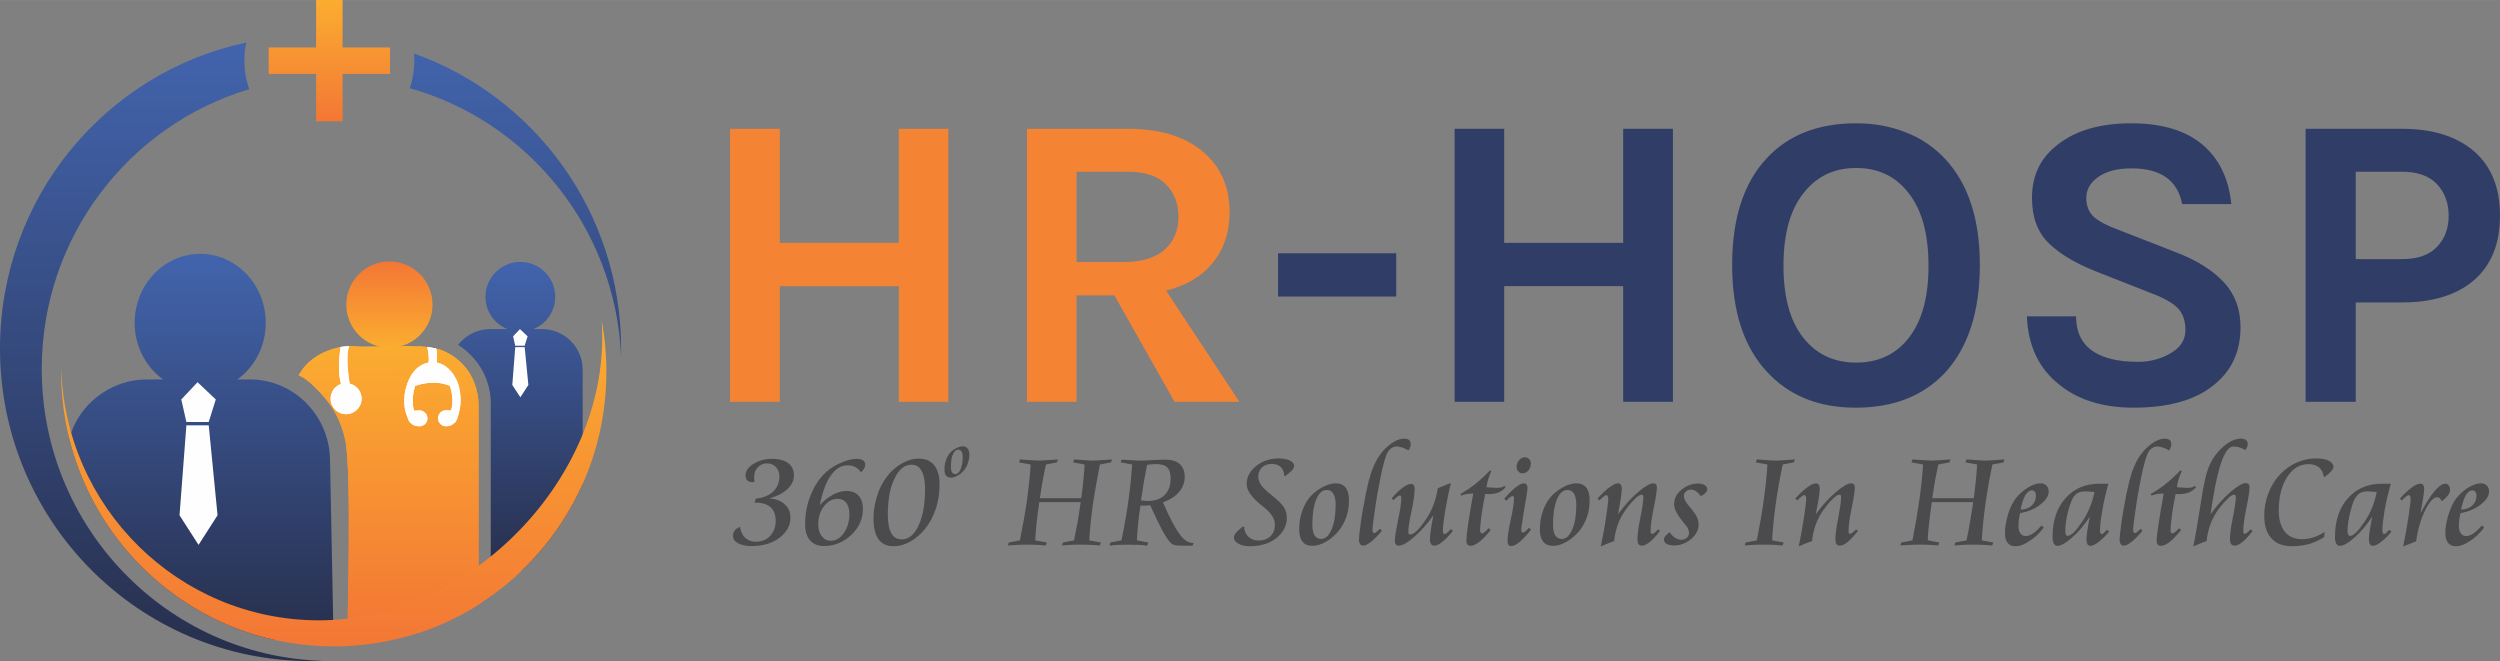
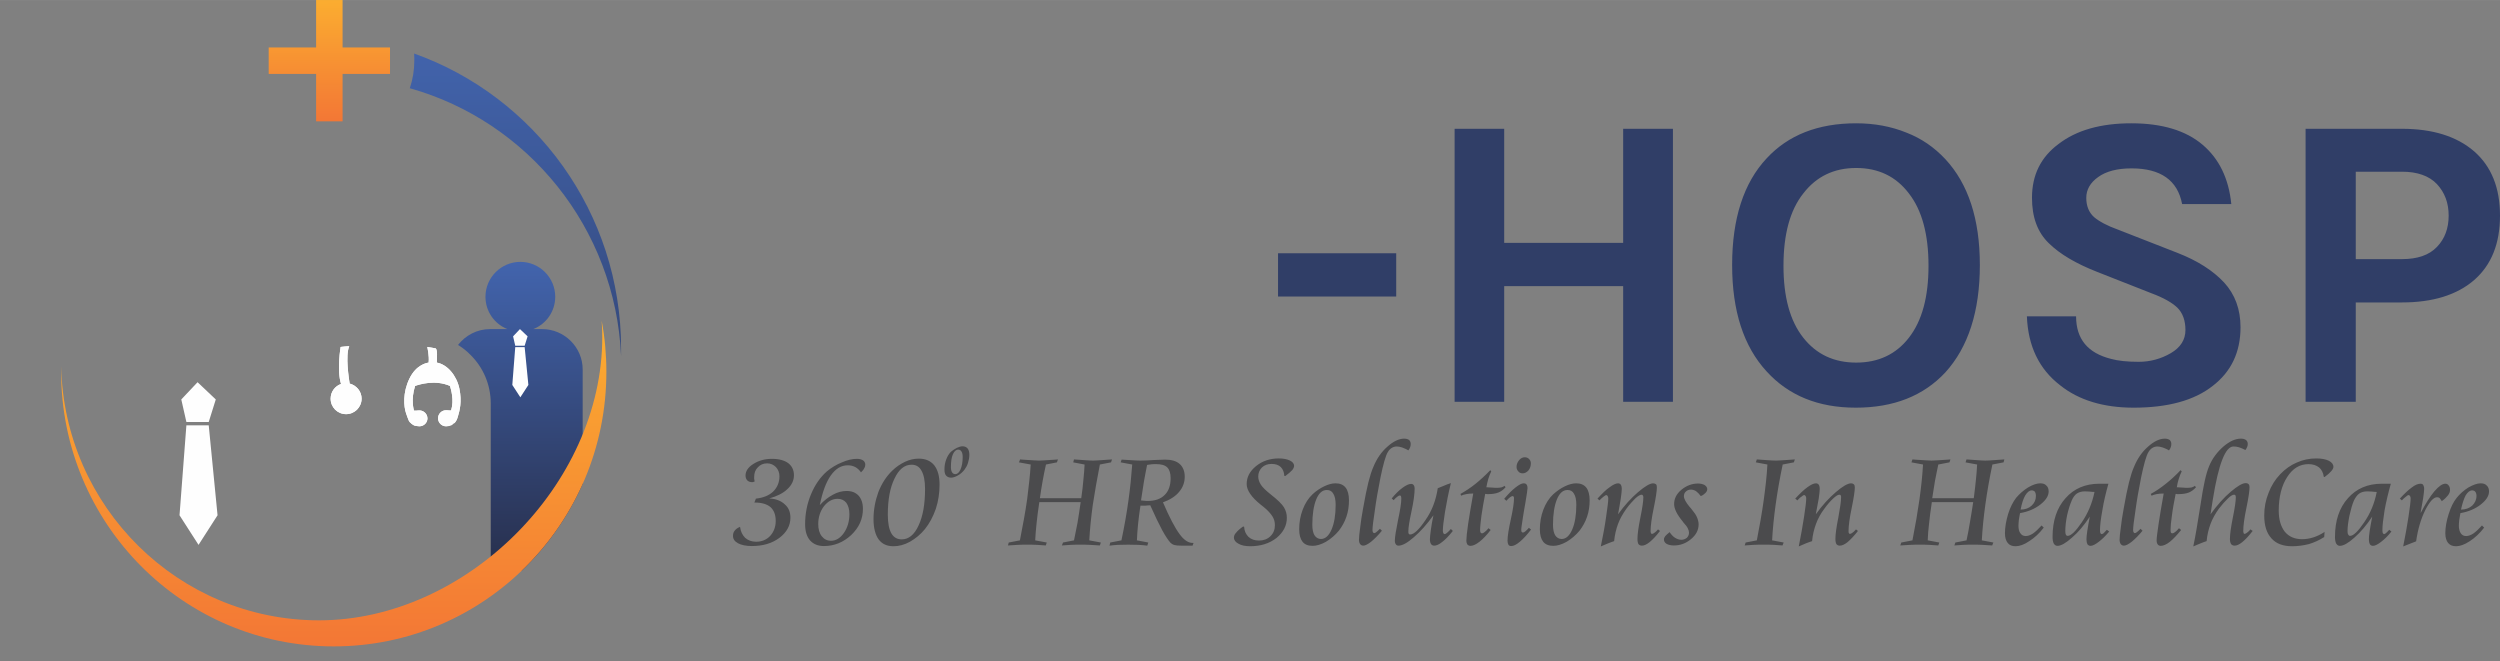
<svg xmlns="http://www.w3.org/2000/svg" xmlns:xlink="http://www.w3.org/1999/xlink" xml:space="preserve" width="141.96mm" height="37.541mm" version="1.1" style="shape-rendering:geometricPrecision; text-rendering:geometricPrecision; image-rendering:optimizeQuality; fill-rule:evenodd; clip-rule:evenodd" viewBox="0 0 12756 3373">
  <rect x="0" y="0" width="12756" height="3373" fill="#808080" stroke="none" />
  <defs>
    <style type="text/css">
   
    .fil8 {fill:none}
    .fil7 {fill:#FEFEFE}
    .fil6 {fill:#FEFEFE}
    .fil13 {fill:#4B4B4D;fill-rule:nonzero}
    .fil11 {fill:#F58334;fill-rule:nonzero}
    .fil12 {fill:#303E67;fill-rule:nonzero}
    .fil0 {fill:url(#id3)}
    .fil1 {fill:url(#id4)}
    .fil2 {fill:url(#id5)}
    .fil9 {fill:url(#id6)}
    .fil10 {fill:url(#id7)}
    .fil4 {fill:url(#id8)}
    .fil5 {fill:url(#id9)}
    .fil3 {fill:url(#id10)}
   
  </style>
    <clipPath id="id0">
      <path d="M1703 496c768,0 1391,627 1391,1401 0,774 -623,1401 -1391,1401 -769,0 -1391,-627 -1391,-1401 0,-774 622,-1401 1391,-1401z" />
    </clipPath>
    <clipPath id="id1">
      <path d="M1523 1915c36,17 52,29 80,57 42,42 127,121 159,276 33,155 10,980 10,980l366 0c108,-36 210,-84 304,-144l0 -1005c0,0 15,-217 -198,-296 -75,-23 -200,-17 -200,-17l-220 2c-102,-12 -218,32 -280,114 0,1 -14,19 -21,33z" />
    </clipPath>
    <clipPath id="id2">
      <path d="M1703 496c768,0 1391,627 1391,1401 0,774 -623,1401 -1391,1401 -769,0 -1391,-627 -1391,-1401 0,-774 622,-1401 1391,-1401z" />
    </clipPath>
    <linearGradient id="id3" gradientUnits="userSpaceOnUse" x1="1584.53" y1="211.337" x2="1584.56" y2="3294.26">
      <stop offset="0" style="stop-opacity:1; stop-color:#4264AD" />
      <stop offset="1" style="stop-opacity:1; stop-color:#28304E" />
    </linearGradient>
    <linearGradient id="id4" gradientUnits="userSpaceOnUse" xlink:href="#id3" x1="2654.87" y1="1336.41" x2="2654.91" y2="2871.63">
  </linearGradient>
    <linearGradient id="id5" gradientUnits="userSpaceOnUse" xlink:href="#id3" x1="1021.67" y1="1295.37" x2="1021.69" y2="3214.14">
  </linearGradient>
    <linearGradient id="id6" gradientUnits="userSpaceOnUse" x1="1886.51" y1="1637.37" x2="1887.33" y2="3298.04">
      <stop offset="0" style="stop-opacity:1; stop-color:#FBAD30" />
      <stop offset="1" style="stop-opacity:1; stop-color:#F37735" />
    </linearGradient>
    <linearGradient id="id7" gradientUnits="userSpaceOnUse" xlink:href="#id6" x1="1721.27" y1="0.485" x2="1721.78" y2="618.645">
  </linearGradient>
    <linearGradient id="id8" gradientUnits="userSpaceOnUse" xlink:href="#id6" x1="2042.43" y1="1766.19" x2="2044.34" y2="3227.96">
  </linearGradient>
    <linearGradient id="id9" gradientUnits="userSpaceOnUse" xlink:href="#id6" x1="2054.85" y1="1738.53" x2="2056.61" y2="3227.95">
  </linearGradient>
    <linearGradient id="id10" gradientUnits="userSpaceOnUse" xlink:href="#id6" x1="2015.99" y1="1774.39" x2="2016.35" y2="1334.37">
  </linearGradient>
  </defs>
  <g id="Layer_x0020_1">
-     <path class="fil0" d="M2113 273c615,219 1056,810 1056,1505 0,13 0,25 0,38 -29,-653 -476,-1197 -1078,-1366 15,-44 23,-92 23,-141 0,-12 0,-24 -1,-36zm-841 182c-612,182 -1059,753 -1059,1428 0,808 639,1466 1435,1489 -21,1 -42,1 -63,1 -876,0 -1585,-714 -1585,-1595 0,-768 539,-1410 1257,-1561 -7,29 -10,60 -10,92 0,52 9,101 25,146z" />
+     <path class="fil0" d="M2113 273c615,219 1056,810 1056,1505 0,13 0,25 0,38 -29,-653 -476,-1197 -1078,-1366 15,-44 23,-92 23,-141 0,-12 0,-24 -1,-36zm-841 182z" />
    <g>
  </g>
    <g style="clip-path:url(#id0)">
      <g>
        <path class="fil1" d="M2655 1336c98,0 178,80 178,178 0,75 -46,139 -112,165l45 0c114,0 207,93 207,206l0 1026 -469 0 0 -852c0,-97 -39,-185 -103,-248 -19,-20 -41,-37 -64,-51 38,-49 97,-81 164,-81l88 0c-66,-26 -112,-90 -112,-165 0,-98 80,-178 178,-178z" />
-         <path class="fil2" d="M750 1936l82 0c-87,-63 -145,-169 -145,-289 0,-194 150,-352 335,-352 184,0 334,158 334,352 0,120 -57,226 -145,289l65 0c224,0 404,184 408,409l18 918 -1343 0 -18 -918c-4,-225 184,-409 409,-409z" />
-         <path class="fil3" d="M2207 1554c0,-121 -98,-220 -220,-220 -122,0 -220,99 -220,220 0,122 98,220 220,220 122,0 220,-98 220,-220z" />
-         <path class="fil4" d="M1523 1915c36,17 52,29 80,57 42,42 127,121 159,276 33,155 10,980 10,980l670 0 0 -1149c0,0 15,-217 -198,-296 -75,-23 -200,-17 -200,-17l-220 2c-102,-12 -218,32 -280,114 0,1 -14,19 -21,33z" />
      </g>
      <g style="clip-path:url(#id1)">
        <g id="_2090324407248">
-           <path id="1" class="fil5" d="M1468 2149c26,-166 129,-306 271,-383 -7,47 -13,126 2,196 -31,11 -54,41 -54,76 0,44 35,80 80,80 44,0 80,-35 80,-80 0,-38 -26,-69 -62,-77 -22,-83 -4,-189 1,-217 5,-3 11,-5 17,-7 48,47 112,75 184,75 70,0 135,-28 181,-73 8,16 22,54 19,111 -70,13 -123,94 -123,192 0,36 7,71 21,102 7,22 40,31 55,31 22,0 40,-18 40,-40 0,-22 -18,-40 -40,-40 -7,0 -16,2 -26,5 -16,-54 -4,-109 4,-131 79,-34 152,-10 178,0 8,22 21,72 4,131 -10,-4 -19,-6 -26,-6 -22,0 -40,18 -40,40 0,22 18,41 40,41 14,0 46,-10 54,-30 15,-32 22,-67 22,-104 0,-97 -52,-177 -121,-191 2,-38 -3,-69 -9,-92 151,76 259,219 286,391 6,42 -27,1079 -69,1079l-638 0 -261 -999c-43,0 -76,-38 -70,-80z" />
          <path class="fil6" d="M1784 1957c35,9 61,40 61,77 0,44 -36,79 -79,79 -44,0 -79,-35 -79,-79 0,-35 22,-64 53,-75 -22,-72 -2,-189 -2,-189l8 -61c0,0 59,1 36,57 -21,50 -1,169 2,191z" />
          <path class="fil7" d="M2276 2093c13,0 25,7 32,17 -2,-5 -5,-11 -6,-17 16,-53 -1,-106 -6,-124 -76,-33 -155,-8 -178,0 -23,70 -6,125 -6,125l-7 21 0 0c7,-13 20,-21 35,-21 22,0 41,18 41,41 0,22 -19,40 -41,40 -7,0 -14,-2 -19,-5l1 3c0,0 -4,3 -21,-10 -17,-13 -16,-19 -29,-54 -12,-35 -18,-105 17,-177 35,-73 91,-81 98,-82 4,-35 -7,-80 -7,-80l2 -13 16 2 13 0c0,0 5,7 13,19 9,12 5,47 5,72 54,10 101,66 115,133 14,68 1,113 -8,143 -8,29 -20,34 -20,34l-6 -4 0 0c-8,11 -20,19 -34,19 -23,0 -41,-19 -41,-41 0,-22 18,-41 41,-41zm37 25l0 0 0 0 0 0z" />
        </g>
      </g>
      <g style="clip-path:url(#id2)">
        <path class="fil8" d="M1523 1915c36,17 52,29 80,57 42,42 127,121 159,276 33,155 10,980 10,980l670 0 0 -1149c0,0 15,-217 -198,-296 -75,-23 -200,-17 -200,-17l-220 2c-102,-12 -218,32 -280,114 0,1 -14,19 -21,33z" />
        <path class="fil6" d="M1784 1957c35,9 61,40 61,77 0,44 -36,79 -79,79 -44,0 -79,-35 -79,-79 0,-35 22,-64 53,-75 -22,-72 -2,-189 -2,-189 0,0 44,-4 44,-4 -21,50 -1,169 2,191z" />
        <path class="fil7" d="M2276 2093c35,0 26,0 26,0 16,-53 -1,-106 -6,-124 -76,-33 -155,-8 -178,0 -23,70 -6,125 -6,125 0,0 -4,0 28,0 22,0 41,18 41,41 0,22 -19,40 -41,40 -14,0 -28,-3 -39,-12 -17,-13 -16,-19 -29,-54 -12,-35 -18,-105 17,-177 35,-73 91,-81 98,-82 4,-35 -7,-80 -7,-80 0,0 44,7 44,8 9,12 5,47 5,72 54,10 101,66 115,133 14,68 1,113 -8,143 -8,29 -20,34 -20,34 -2,-1 -6,15 -40,15 -23,0 -41,-19 -41,-41 0,-22 18,-41 41,-41z" />
      </g>
    </g>
    <path class="fil8" d="M1703 496c768,0 1391,627 1391,1401 0,774 -623,1401 -1391,1401 -769,0 -1391,-627 -1391,-1401 0,-774 622,-1401 1391,-1401z" />
    <path class="fil6" d="M2618 1716l35 -37 39 37 -15 48 -48 0 -11 -48zm-4 248l41 63 41 -63 -19 -193 -48 0 -15 193z" />
    <path class="fil6" d="M925 2038l83 -88 93 88 -36 115 -114 0 -26 -115zm-9 591l97 151 97 -151 -45 -459 -114 0 -35 459z" />
    <path class="fil9" d="M3070 1636c16,85 24,172 24,261 0,774 -623,1401 -1391,1401 -769,0 -1391,-627 -1391,-1401 0,-10 0,-20 0,-29 15,719 599,1297 1316,1297 749,0 1445,-692 1445,-1444 0,-28 -1,-57 -3,-85z" />
    <polygon class="fil10" points="1613,0 1748,0 1748,242 1990,242 1990,377 1748,377 1748,619 1613,619 1613,377 1371,377 1371,242 1613,242 " />
    <g>
-       <path class="fil11" d="M3979 657l0 582 607 0 0 -582 253 0 0 1393 -253 0 0 -590 -607 0 0 590 -254 0 0 -1393 254 0zm2295 427c0,99 -28,183 -83,253 -56,71 -136,119 -241,146l374 567 -331 0 -307 -543 -193 0 0 543 -253 0 0 -1393 515 0c165,0 293,40 384,118 90,76 135,179 135,309zm-543 253c93,0 164,-21 211,-63 47,-42 71,-98 71,-167 0,-70 -22,-125 -65,-168 -43,-42 -107,-63 -193,-63l-262 0 0 461 238 0z" />
      <path class="fil12" d="M6521 1292l603 0 0 221 -603 0 0 -221zm1154 -635l0 582 607 0 0 -582 254 0 0 1393 -254 0 0 -590 -607 0 0 590 -253 0 0 -1393 253 0zm1796 -28c93,0 178,16 255,47 78,30 144,76 200,136 117,126 176,306 176,540 0,236 -59,419 -176,548 -112,120 -264,180 -457,180 -192,0 -343,-62 -455,-185 -117,-127 -176,-308 -176,-543 0,-237 59,-419 176,-544 110,-119 262,-179 457,-179zm369 727c0,-160 -33,-283 -100,-369 -66,-87 -156,-130 -269,-130 -113,0 -203,43 -270,130 -68,86 -101,209 -101,369 0,159 33,281 101,367 67,85 157,127 270,127 113,0 203,-42 269,-127 67,-86 100,-208 100,-367zm1294 -315c-23,-121 -109,-182 -258,-182 -73,0 -130,15 -170,44 -41,29 -61,65 -61,106 0,42 13,74 39,98 27,23 68,45 124,65l302 118c103,40 182,91 238,151 56,61 84,137 84,229 0,126 -47,226 -142,299 -94,74 -229,111 -403,111 -154,0 -280,-38 -375,-114 -108,-83 -164,-200 -170,-352l251 0c0,115 59,187 178,217 36,10 83,15 142,15 58,0 113,-15 163,-44 50,-29 75,-69 75,-118 0,-49 -14,-87 -41,-114 -27,-26 -71,-51 -133,-74l-277 -109c-107,-42 -189,-90 -246,-146 -58,-56 -86,-133 -86,-232 0,-116 45,-207 135,-274 92,-71 216,-106 372,-106 157,0 278,37 363,109 85,72 134,173 147,303l-251 0zm1122 -384c157,0 280,39 368,115 88,77 132,186 132,328 0,143 -44,252 -132,329 -88,76 -211,114 -368,114l-236 0 0 507 -256 0 0 -1393 492 0zm0 665c78,0 138,-20 178,-62 40,-41 60,-95 60,-160 0,-65 -20,-118 -60,-161 -40,-42 -100,-63 -178,-63l-236 0 0 446 236 0z" />
    </g>
    <g>
      <path class="fil13" d="M3925 2543c34,2 60,12 79,30 20,17 29,40 29,68 0,41 -19,75 -56,103 -37,28 -84,42 -141,42 -29,0 -53,-5 -70,-14 -18,-10 -26,-22 -26,-38 0,-11 3,-20 9,-27 6,-8 15,-14 27,-19 3,24 12,42 26,56 15,13 33,20 56,20 29,0 53,-10 72,-30 18,-20 28,-46 28,-76 0,-31 -9,-55 -27,-71 -18,-15 -45,-23 -80,-23l-2 0 8 -20c37,-4 67,-16 88,-36 21,-21 32,-47 32,-78 0,-18 -6,-34 -18,-47 -12,-12 -27,-19 -45,-19 -19,0 -35,7 -47,20 -13,13 -19,29 -19,50 0,3 0,6 0,9 1,3 2,8 2,14 0,1 -2,1 -3,1 -5,2 -8,2 -9,2 -11,0 -19,-3 -25,-9 -6,-6 -9,-15 -9,-25 0,-22 13,-42 40,-59 27,-17 58,-26 95,-26 36,0 64,8 83,22 19,15 29,35 29,62 0,26 -11,50 -34,71 -22,21 -53,36 -92,47zm409 80c0,-25 -6,-44 -16,-58 -11,-13 -25,-20 -44,-20 -27,0 -50,13 -70,38 -19,25 -29,56 -29,91 0,26 6,47 18,62 12,15 27,23 47,23 25,0 47,-13 66,-40 18,-26 28,-58 28,-96zm59 -213c-8,-12 -18,-21 -29,-27 -12,-6 -24,-9 -38,-9 -34,0 -62,17 -87,52 -24,34 -43,85 -56,151 21,-23 44,-41 67,-53 23,-13 47,-19 70,-19 26,0 46,8 61,24 14,16 22,38 22,67 0,52 -20,96 -60,134 -40,37 -86,56 -139,56 -31,0 -54,-10 -71,-29 -17,-20 -25,-47 -25,-83 0,-53 10,-104 30,-152 20,-48 47,-87 81,-117 23,-19 49,-35 77,-46 27,-12 53,-18 76,-18 14,0 24,3 32,8 7,5 11,13 11,22 0,6 -2,13 -6,19 -3,7 -9,13 -16,20zm258 -39c-36,0 -65,24 -87,71 -23,47 -34,108 -34,184 0,42 6,74 18,95 12,21 30,31 53,31 35,0 64,-23 86,-71 22,-47 33,-109 33,-186 0,-41 -6,-72 -18,-93 -11,-21 -28,-31 -51,-31zm-194 278c0,-49 9,-95 25,-139 17,-43 40,-79 70,-108 20,-20 43,-35 66,-46 23,-11 47,-16 70,-16 34,0 60,11 79,34 18,23 27,56 27,98 0,43 -6,84 -19,124 -14,40 -32,74 -56,104 -22,27 -48,48 -76,64 -29,16 -57,23 -84,23 -33,0 -58,-11 -76,-35 -17,-24 -26,-59 -26,-103zm748 -305c6,1 15,1 26,2 34,2 58,4 71,4 12,0 36,-2 70,-4 11,-1 20,-1 26,-2l-5 15 -56 11c-6,27 -12,55 -17,84 -5,29 -10,58 -14,88l211 0c5,-36 9,-67 11,-95 3,-28 5,-54 6,-77l-58 -11 4 -15c23,2 42,3 57,4 16,1 29,2 40,2 10,0 23,-1 39,-2 15,-1 35,-2 58,-4l-5 15 -57 11c-14,71 -26,140 -36,205 -9,65 -15,126 -18,182l59 11 -5 15c-17,-1 -34,-2 -50,-3 -16,-1 -32,-1 -47,-1 -20,0 -38,0 -52,1 -15,1 -30,2 -45,3l6 -15 56 -11c6,-28 12,-58 18,-90 5,-32 11,-67 16,-105l-211 0c-6,41 -11,76 -14,108 -3,31 -6,60 -7,87l59 11 -5 15c-15,-1 -30,-2 -45,-3 -15,-1 -32,-1 -52,-1 -15,0 -30,0 -46,1 -17,1 -33,2 -50,3l4 -15 57 -11c15,-76 28,-146 37,-210 8,-65 15,-124 18,-177l-60 -11 6 -15zm617 209c7,1 14,2 19,2 5,1 10,1 14,1 38,0 67,-10 87,-30 21,-20 31,-49 31,-86 0,-26 -6,-44 -17,-55 -12,-12 -31,-17 -57,-17 -8,0 -16,0 -24,1 -7,1 -15,2 -22,3 -5,26 -11,54 -16,84 -5,30 -10,63 -15,97zm-100 204c15,-71 27,-140 36,-205 9,-65 15,-125 19,-182l-59 -11 5 -14c19,1 36,2 51,3 16,1 30,2 43,2 20,0 43,-1 72,-3 28,-1 47,-2 55,-2 33,0 58,7 75,22 17,15 26,37 26,65 0,30 -10,56 -29,78 -18,22 -46,40 -82,53 33,77 61,130 84,161 22,31 45,46 67,46l5 0 -5 14 -56 0c-17,0 -29,-1 -36,-3 -8,-2 -14,-6 -20,-11 -12,-13 -26,-34 -43,-65 -16,-30 -37,-73 -61,-127 -12,1 -21,1 -26,2 -6,0 -11,0 -16,0l-8 0c-5,33 -9,64 -12,93 -3,30 -5,58 -6,84l58 11 -5 16c-15,-2 -29,-3 -44,-4 -14,0 -32,-1 -53,-1 -20,0 -38,1 -53,1 -14,1 -29,2 -43,4l4 -16 57 -11zm836 -328l-5 -1c-1,-19 -7,-34 -18,-45 -11,-11 -27,-16 -47,-16 -20,0 -36,6 -49,18 -12,12 -19,28 -19,46 0,15 5,29 14,43 9,13 25,29 49,48 36,28 58,50 68,66 10,17 15,34 15,54 0,40 -18,74 -53,103 -36,28 -81,42 -134,42 -25,0 -45,-4 -60,-13 -15,-8 -23,-18 -23,-31 0,-8 3,-17 11,-25 7,-9 19,-20 36,-32l5 2c1,21 9,38 22,51 14,13 32,19 54,19 23,0 43,-7 58,-22 16,-15 23,-34 23,-57 0,-16 -4,-31 -13,-45 -9,-14 -23,-30 -44,-47 -3,-2 -8,-6 -14,-11 -49,-39 -73,-75 -73,-106 0,-36 16,-66 48,-92 32,-26 71,-39 116,-39 24,0 43,4 57,11 14,7 21,16 21,27 0,6 -3,13 -9,21 -7,8 -19,18 -36,31zm257 146c0,-25 -4,-44 -12,-56 -7,-13 -18,-19 -33,-19 -23,0 -41,16 -54,48 -13,32 -20,75 -20,130 0,23 4,41 11,53 8,12 19,19 33,19 22,0 40,-16 54,-48 14,-32 21,-75 21,-127zm-1 -109c23,0 40,7 52,22 11,14 17,36 17,65 0,29 -4,57 -13,83 -9,27 -22,50 -38,71 -19,23 -41,42 -66,57 -25,14 -48,21 -69,21 -23,0 -40,-7 -51,-21 -11,-14 -17,-35 -17,-64 0,-35 6,-69 18,-100 12,-32 29,-58 50,-78 18,-17 39,-31 60,-41 21,-10 40,-15 57,-15zm372 -168c-11,-7 -22,-11 -32,-15 -10,-3 -19,-5 -26,-5 -20,0 -36,10 -47,29 -11,18 -23,61 -37,128 -12,60 -22,117 -29,169 -8,52 -12,86 -12,100 0,5 1,9 2,11 2,3 4,5 6,5 3,0 7,-1 10,-4 3,-2 10,-8 20,-18l10 10c-20,24 -39,43 -55,56 -17,13 -30,20 -40,20 -7,0 -12,-3 -16,-8 -4,-5 -6,-13 -6,-22 0,-13 2,-33 6,-61 3,-28 8,-61 15,-99 10,-57 19,-101 27,-133 8,-31 16,-58 26,-80 17,-41 40,-75 71,-102 30,-27 59,-41 86,-41 11,0 19,3 25,7 5,5 8,12 8,20 0,6 -1,12 -3,17 -2,6 -5,11 -9,16zm217 167c-13,52 -22,101 -30,147 -7,45 -11,77 -11,95 0,6 1,11 3,14 1,2 3,4 7,4 3,0 6,-2 12,-7 5,-4 11,-10 19,-19l10 10c-20,25 -38,44 -54,56 -16,13 -30,19 -41,19 -7,0 -13,-3 -16,-8 -4,-5 -6,-14 -6,-24 0,-11 2,-28 5,-50 3,-22 7,-46 13,-73 -33,46 -67,84 -100,112 -33,29 -59,43 -78,43 -6,0 -11,-2 -14,-7 -3,-4 -5,-10 -5,-18 0,-19 6,-54 16,-104 11,-51 17,-88 17,-112 0,-6 -1,-10 -2,-12 -1,-2 -3,-3 -6,-3 -3,0 -7,2 -12,6 -6,4 -12,10 -19,18l-10 -9c19,-23 37,-41 55,-54 18,-13 32,-20 44,-20 6,0 10,2 13,6 3,4 5,10 5,18 0,26 -5,65 -16,116 -11,50 -16,84 -16,101 0,6 0,11 2,13 1,3 4,4 7,4 19,0 45,-24 78,-73 34,-48 54,-103 63,-163 5,-2 11,-4 20,-8 21,-9 36,-15 47,-18zm201 -66l5 6c-6,12 -11,25 -15,38 -4,13 -7,28 -10,43 15,1 26,2 34,2 8,1 14,1 18,1 10,0 19,-1 24,-2 6,-2 12,-4 17,-8l5 7c-11,13 -24,22 -37,27 -13,5 -29,8 -49,8l-8 0c0,0 -1,0 -1,0 -4,-1 -7,-1 -9,-1 -8,40 -14,77 -19,110 -4,34 -7,58 -7,74 0,6 1,11 3,14 1,2 4,3 7,3 4,0 8,-2 14,-7 6,-4 12,-11 19,-19l11 9c-20,26 -39,46 -57,60 -18,14 -33,21 -46,21 -7,0 -12,-3 -16,-7 -3,-5 -5,-11 -5,-21 0,-14 3,-42 9,-84 6,-41 15,-93 26,-155 -13,0 -25,1 -35,3 -10,2 -19,4 -27,8l-3 -9c25,-14 51,-31 76,-51 25,-20 50,-43 76,-70zm197 294l11 9c-20,26 -39,47 -57,62 -18,15 -32,22 -44,22 -7,0 -11,-2 -14,-6 -3,-5 -5,-12 -5,-21 0,-24 6,-60 17,-110 11,-50 16,-85 16,-106 0,-4 0,-7 -2,-9 -1,-2 -3,-3 -5,-3 -3,0 -8,2 -13,6 -5,4 -12,10 -19,18l-11 -10c21,-25 40,-44 58,-58 18,-14 31,-21 41,-21 7,0 12,2 15,6 3,4 5,10 5,19 0,7 -4,33 -11,75 -3,15 -5,26 -6,34 -5,28 -8,51 -11,70 -3,18 -4,29 -4,33 0,5 1,8 2,11 2,2 4,3 7,3 3,0 7,-2 12,-6 5,-4 11,-10 18,-18zm-21 -360c9,0 16,3 22,9 6,6 9,13 9,21 0,15 -4,27 -12,37 -9,10 -19,15 -30,15 -9,0 -17,-3 -22,-10 -6,-6 -9,-14 -9,-23 0,-13 5,-24 13,-34 8,-10 18,-15 29,-15zm263 242c0,-25 -4,-44 -12,-56 -7,-13 -18,-19 -33,-19 -23,0 -41,16 -54,48 -13,32 -20,75 -20,130 0,23 4,41 11,53 8,12 19,19 33,19 22,0 40,-16 54,-48 14,-32 21,-75 21,-127zm-1 -109c23,0 40,7 52,22 11,14 17,36 17,65 0,29 -4,57 -13,83 -9,27 -22,50 -38,71 -19,23 -41,42 -66,57 -25,14 -48,21 -69,21 -22,0 -40,-7 -51,-21 -11,-14 -17,-35 -17,-64 0,-35 6,-69 18,-100 12,-32 29,-58 50,-78 19,-17 39,-31 60,-41 21,-10 40,-15 57,-15zm126 322c11,-55 21,-105 27,-151 7,-47 11,-78 11,-93 0,-6 -1,-10 -3,-13 -2,-3 -4,-5 -7,-5 -3,0 -8,3 -14,8 -6,4 -13,11 -21,19l-10 -9c24,-26 44,-46 62,-58 17,-13 32,-20 43,-20 7,0 11,3 14,7 3,5 5,12 5,22 0,9 -2,25 -5,48 -4,23 -8,50 -14,81 33,-46 67,-83 102,-113 35,-30 61,-45 77,-45 6,0 11,2 15,5 3,4 4,9 4,16 0,17 -5,52 -16,105 -11,52 -16,92 -16,118 0,4 1,8 2,10 1,3 3,4 5,4 4,0 8,-2 13,-6 5,-3 11,-9 18,-17l10 8c-20,26 -37,44 -53,57 -15,12 -28,18 -39,18 -8,0 -14,-3 -18,-8 -3,-6 -5,-14 -5,-26 0,-24 5,-60 15,-110 10,-49 15,-83 15,-103 0,-4 -1,-7 -3,-10 -1,-2 -4,-3 -6,-3 -7,0 -18,6 -32,19 -13,13 -29,30 -45,52 -18,25 -33,51 -43,78 -10,27 -17,56 -20,88 -10,3 -20,7 -30,11 -11,4 -23,10 -38,16zm510 -257c-8,-11 -16,-19 -24,-25 -8,-5 -17,-8 -26,-8 -10,0 -19,3 -26,10 -7,6 -10,14 -10,24 0,13 10,31 29,54 5,5 8,9 11,13 12,15 22,28 27,41 5,12 8,24 8,36 0,28 -13,53 -38,74 -26,22 -55,33 -88,33 -16,0 -28,-3 -37,-8 -10,-6 -14,-14 -14,-23 0,-5 2,-10 7,-17 6,-6 13,-13 22,-20 9,13 18,23 28,29 10,6 20,10 32,10 11,0 20,-4 28,-10 7,-7 11,-16 11,-26 0,-7 -2,-14 -6,-22 -3,-7 -11,-18 -24,-32l-1 -2c-30,-36 -45,-66 -45,-90 0,-28 12,-52 37,-73 25,-21 54,-32 85,-32 14,0 25,3 34,8 9,6 13,13 13,21 0,6 -3,13 -9,19 -7,7 -15,13 -24,16zm224 252l5 -15 57 -11c14,-71 26,-139 35,-204 9,-65 16,-126 19,-183l-59 -11 5 -15c22,2 40,3 56,4 16,1 30,2 42,2 12,0 35,-2 69,-4 11,-1 20,-1 27,-2l-5 15 -57 11c-15,71 -27,140 -36,205 -9,65 -15,126 -18,182l59 11 -6 15c-14,-1 -28,-2 -43,-3 -15,-1 -32,-1 -53,-1 -21,0 -39,0 -53,1 -15,1 -30,2 -44,3zm276 5c11,-55 20,-105 27,-151 7,-47 11,-78 11,-93 0,-6 -1,-10 -3,-13 -2,-3 -4,-5 -8,-5 -3,0 -7,3 -13,8 -7,4 -14,11 -21,19l-11 -9c24,-26 45,-46 62,-58 18,-13 32,-20 44,-20 6,0 11,3 14,7 3,5 5,12 5,22 0,9 -2,25 -5,48 -4,23 -9,50 -15,81 33,-46 67,-83 102,-113 35,-30 61,-45 78,-45 6,0 11,2 14,5 4,4 5,9 5,16 0,17 -5,52 -16,105 -11,52 -16,92 -16,118 0,4 0,8 2,10 1,3 3,4 5,4 3,0 8,-2 13,-6 5,-3 11,-9 18,-17l10 8c-20,26 -38,44 -53,57 -15,12 -28,18 -40,18 -7,0 -13,-3 -17,-8 -3,-6 -5,-14 -5,-26 0,-24 5,-60 15,-110 9,-49 14,-83 14,-103 0,-4 0,-7 -2,-10 -1,-2 -4,-3 -7,-3 -7,0 -17,6 -31,19 -14,13 -29,30 -45,52 -19,25 -33,51 -43,78 -10,27 -17,56 -20,88 -10,3 -20,7 -31,11 -10,4 -23,10 -37,16zm580 -444c6,1 15,1 26,2 35,2 59,4 71,4 13,0 36,-2 71,-4 11,-1 20,-1 26,-2l-5 15 -57 11c-6,27 -11,55 -17,84 -5,29 -9,58 -14,88l212 0c5,-36 8,-67 11,-95 3,-28 5,-54 6,-77l-59 -11 5 -15c22,2 41,3 57,4 15,1 29,2 39,2 11,0 24,-1 39,-2 16,-1 35,-2 58,-4l-4 15 -57 11c-15,71 -27,140 -36,205 -9,65 -15,126 -18,182l59 11 -6 15c-17,-1 -33,-2 -49,-3 -16,-1 -32,-1 -48,-1 -20,0 -37,0 -52,1 -14,1 -29,2 -44,3l5 -15 57 -11c6,-28 12,-58 17,-90 6,-32 11,-67 17,-105l-211 0c-6,41 -11,76 -14,108 -4,31 -6,60 -7,87l59 11 -5 15c-16,-1 -30,-2 -45,-3 -15,-1 -32,-1 -52,-1 -15,0 -30,0 -47,1 -16,1 -33,2 -50,3l5 -15 57 -11c15,-76 27,-146 36,-210 9,-65 15,-124 18,-177l-59 -11 5 -15zm549 274c-3,13 -4,24 -6,35 -1,11 -2,20 -2,29 0,17 3,30 10,39 6,9 15,14 27,14 11,0 23,-4 37,-13 13,-9 28,-23 44,-41l11 11c-22,29 -47,52 -74,69 -26,18 -50,26 -70,26 -17,0 -31,-5 -40,-17 -9,-11 -14,-28 -14,-49 0,-31 6,-64 16,-98 11,-35 25,-62 41,-83 17,-20 37,-38 61,-53 24,-14 45,-21 62,-21 13,0 24,3 31,11 8,7 12,17 12,30 0,23 -14,45 -42,67 -28,22 -63,37 -104,44zm3 -18c23,0 42,-7 56,-20 15,-14 22,-30 22,-50 0,-9 -2,-16 -5,-21 -4,-4 -9,-7 -16,-7 -12,0 -23,9 -33,25 -10,17 -18,41 -24,73z" />
      <path class="fil13" d="M10687 2510c-8,0 -17,-1 -27,-2 -11,0 -19,-1 -22,-1 -17,0 -30,4 -41,11 -10,7 -19,19 -26,35 -9,21 -17,46 -24,77 -6,30 -9,57 -9,80 0,8 1,14 3,18 2,4 5,6 9,6 17,0 41,-23 72,-69 31,-45 53,-97 65,-155zm-24 126c-29,44 -59,80 -91,107 -31,28 -56,42 -74,42 -8,0 -14,-4 -19,-12 -4,-8 -6,-19 -6,-34 0,-82 22,-148 66,-197 43,-49 101,-74 173,-74l15 0c7,0 12,0 17,0 5,0 9,0 14,0 -13,46 -24,92 -31,136 -8,44 -12,78 -12,101 0,7 1,12 2,15 2,3 4,5 7,5 3,0 5,-2 9,-4 3,-3 9,-9 17,-18l12 9c-19,23 -37,40 -54,53 -17,13 -31,20 -41,20 -7,0 -12,-3 -16,-8 -3,-6 -5,-14 -5,-24 0,-10 1,-24 4,-43 3,-19 7,-44 13,-74zm404 -338c-11,-7 -22,-11 -32,-15 -10,-3 -19,-5 -26,-5 -20,0 -36,10 -47,29 -11,18 -23,61 -37,128 -12,60 -22,117 -29,169 -8,52 -12,86 -12,100 0,5 1,9 2,11 2,3 4,5 6,5 3,0 7,-1 10,-4 3,-2 10,-8 20,-18l10 10c-20,24 -39,43 -55,56 -17,13 -30,20 -40,20 -7,0 -12,-3 -16,-8 -4,-5 -6,-13 -6,-22 0,-13 2,-33 6,-61 3,-28 8,-61 15,-99 10,-57 19,-101 27,-133 8,-31 16,-58 26,-80 17,-41 40,-75 71,-102 30,-27 59,-41 86,-41 11,0 19,3 25,7 5,5 8,12 8,20 0,6 -1,12 -3,17 -2,6 -5,11 -9,16zm59 101l6 6c-6,12 -11,25 -15,38 -4,13 -8,28 -10,43 15,1 26,2 34,2 7,1 13,1 18,1 10,0 18,-1 24,-2 6,-2 11,-4 16,-8l6 7c-12,13 -24,22 -37,27 -13,5 -30,8 -50,8l-8 0c0,0 0,0 -1,0 -3,-1 -6,-1 -8,-1 -8,40 -15,77 -19,110 -5,34 -7,58 -7,74 0,6 1,11 2,14 2,2 4,3 8,3 3,0 8,-2 14,-7 6,-4 12,-11 19,-19l11 9c-21,26 -40,46 -57,60 -18,14 -34,21 -47,21 -7,0 -12,-3 -15,-7 -4,-5 -6,-11 -6,-21 0,-14 4,-42 10,-84 6,-41 15,-93 26,-155 -14,0 -26,1 -36,3 -9,2 -18,4 -26,8l-4 -9c26,-14 51,-31 76,-51 25,-20 51,-43 76,-70zm65 389c10,-47 22,-117 37,-213 14,-95 28,-160 44,-197 16,-39 41,-72 73,-100 32,-27 61,-40 89,-40 11,0 19,2 26,7 6,5 9,12 9,20 0,5 -1,11 -3,15 -2,5 -5,11 -9,16 -12,-6 -23,-11 -33,-14 -10,-3 -19,-4 -28,-4 -41,0 -76,89 -105,269 -5,33 -9,59 -12,77 33,-46 67,-84 102,-114 35,-30 61,-45 77,-45 7,0 12,2 15,5 4,4 5,10 5,16 0,18 -5,53 -16,106 -11,52 -16,92 -16,118 0,4 1,8 2,10 1,3 2,4 4,4 4,0 8,-2 13,-6 5,-3 11,-9 18,-17l11 8c-20,26 -37,44 -53,57 -15,12 -28,18 -39,18 -8,0 -14,-3 -18,-8 -4,-6 -6,-15 -6,-26 0,-24 5,-60 15,-110 10,-49 15,-83 15,-103 0,-4 -1,-7 -2,-10 -2,-2 -4,-3 -7,-3 -7,0 -18,6 -31,19 -14,13 -29,30 -46,52 -18,25 -33,51 -43,78 -10,27 -17,56 -20,88 -10,3 -20,7 -30,11 -11,4 -23,10 -38,16zm670 -354l-4 -1c-3,-21 -11,-37 -24,-48 -14,-11 -32,-17 -54,-17 -45,0 -81,22 -109,66 -28,43 -43,101 -43,171 0,47 11,82 31,108 21,25 50,38 88,38 19,0 38,-3 57,-9 19,-6 38,-15 58,-28l-2 26c-25,16 -51,28 -78,36 -27,7 -56,11 -86,11 -46,0 -81,-13 -105,-40 -25,-27 -37,-66 -37,-117 0,-40 7,-78 22,-115 14,-37 34,-69 60,-96 25,-26 53,-46 84,-59 31,-14 64,-21 99,-21 27,0 49,4 65,12 15,8 23,18 23,31 0,12 -14,29 -44,51l-1 1zm266 76c-7,0 -16,-1 -26,-2 -11,0 -19,-1 -22,-1 -17,0 -31,4 -41,11 -10,7 -19,19 -27,35 -9,21 -16,46 -23,77 -6,30 -10,57 -10,80 0,8 1,14 4,18 2,4 5,6 9,6 17,0 41,-23 72,-69 31,-45 53,-97 64,-155zm-23 126c-29,44 -60,80 -91,107 -31,28 -56,42 -74,42 -8,0 -14,-4 -19,-12 -4,-8 -6,-19 -6,-34 0,-82 22,-148 66,-197 43,-49 101,-74 173,-74l15 0c6,0 12,0 17,0 5,0 9,0 14,0 -13,46 -24,92 -32,136 -7,44 -11,78 -11,101 0,7 1,12 2,15 2,3 4,5 7,5 3,0 5,-2 8,-4 4,-3 10,-9 18,-18l11 9c-18,23 -36,40 -53,53 -17,13 -31,20 -41,20 -7,0 -12,-3 -16,-8 -3,-6 -5,-14 -5,-24 0,-10 1,-24 4,-43 3,-19 7,-44 13,-74zm355 -79c-4,-7 -8,-12 -11,-16 -4,-3 -8,-4 -13,-4 -18,0 -38,22 -60,65 -22,44 -38,97 -47,160 -9,3 -21,8 -36,14 -15,6 -25,10 -30,12 11,-55 20,-105 27,-151 7,-47 11,-78 11,-93 0,-6 -1,-10 -3,-13 -2,-3 -4,-5 -8,-5 -3,0 -7,3 -13,8 -6,4 -13,11 -21,19l-10 -9c23,-25 43,-44 61,-57 17,-13 32,-19 44,-19 7,0 11,2 14,6 3,5 5,12 5,21 0,9 -2,24 -5,46 -4,22 -8,47 -13,74l1 1c24,-46 47,-83 69,-109 22,-26 41,-39 56,-39 7,0 13,3 17,9 5,6 7,13 7,23 0,9 -3,18 -11,28 -7,9 -17,19 -31,29zm95 61c-2,13 -4,24 -6,35 -1,11 -2,20 -2,29 0,17 4,30 10,39 6,9 15,14 27,14 11,0 23,-4 37,-13 13,-9 28,-23 44,-41l11 11c-22,29 -47,52 -73,69 -27,18 -51,26 -70,26 -18,0 -31,-5 -41,-17 -9,-11 -14,-28 -14,-49 0,-31 6,-64 17,-98 11,-35 24,-62 41,-83 16,-20 36,-38 60,-53 25,-14 45,-21 62,-21 13,0 24,3 31,11 8,7 12,17 12,30 0,23 -14,45 -42,67 -28,22 -63,37 -104,44zm3 -18c23,0 42,-7 57,-20 14,-14 22,-30 22,-50 0,-9 -2,-16 -6,-21 -3,-4 -9,-7 -16,-7 -12,0 -23,9 -33,25 -9,17 -17,41 -24,73zm-7645 -268c0,-13 -2,-22 -6,-28 -4,-7 -10,-10 -17,-10 -11,0 -20,8 -27,24 -7,16 -10,38 -10,65 0,12 2,21 6,27 4,6 9,9 16,9 11,0 20,-8 27,-24 7,-16 11,-37 11,-63zm-1 -55c12,0 20,4 26,11 6,7 9,18 9,33 0,14 -3,28 -7,41 -4,14 -11,25 -19,36 -9,11 -20,21 -33,28 -12,7 -24,11 -34,11 -12,0 -20,-4 -26,-11 -6,-7 -8,-17 -8,-32 0,-17 3,-34 9,-50 6,-16 14,-29 24,-39 10,-8 20,-15 30,-20 11,-5 21,-8 29,-8z" />
    </g>
  </g>
</svg>